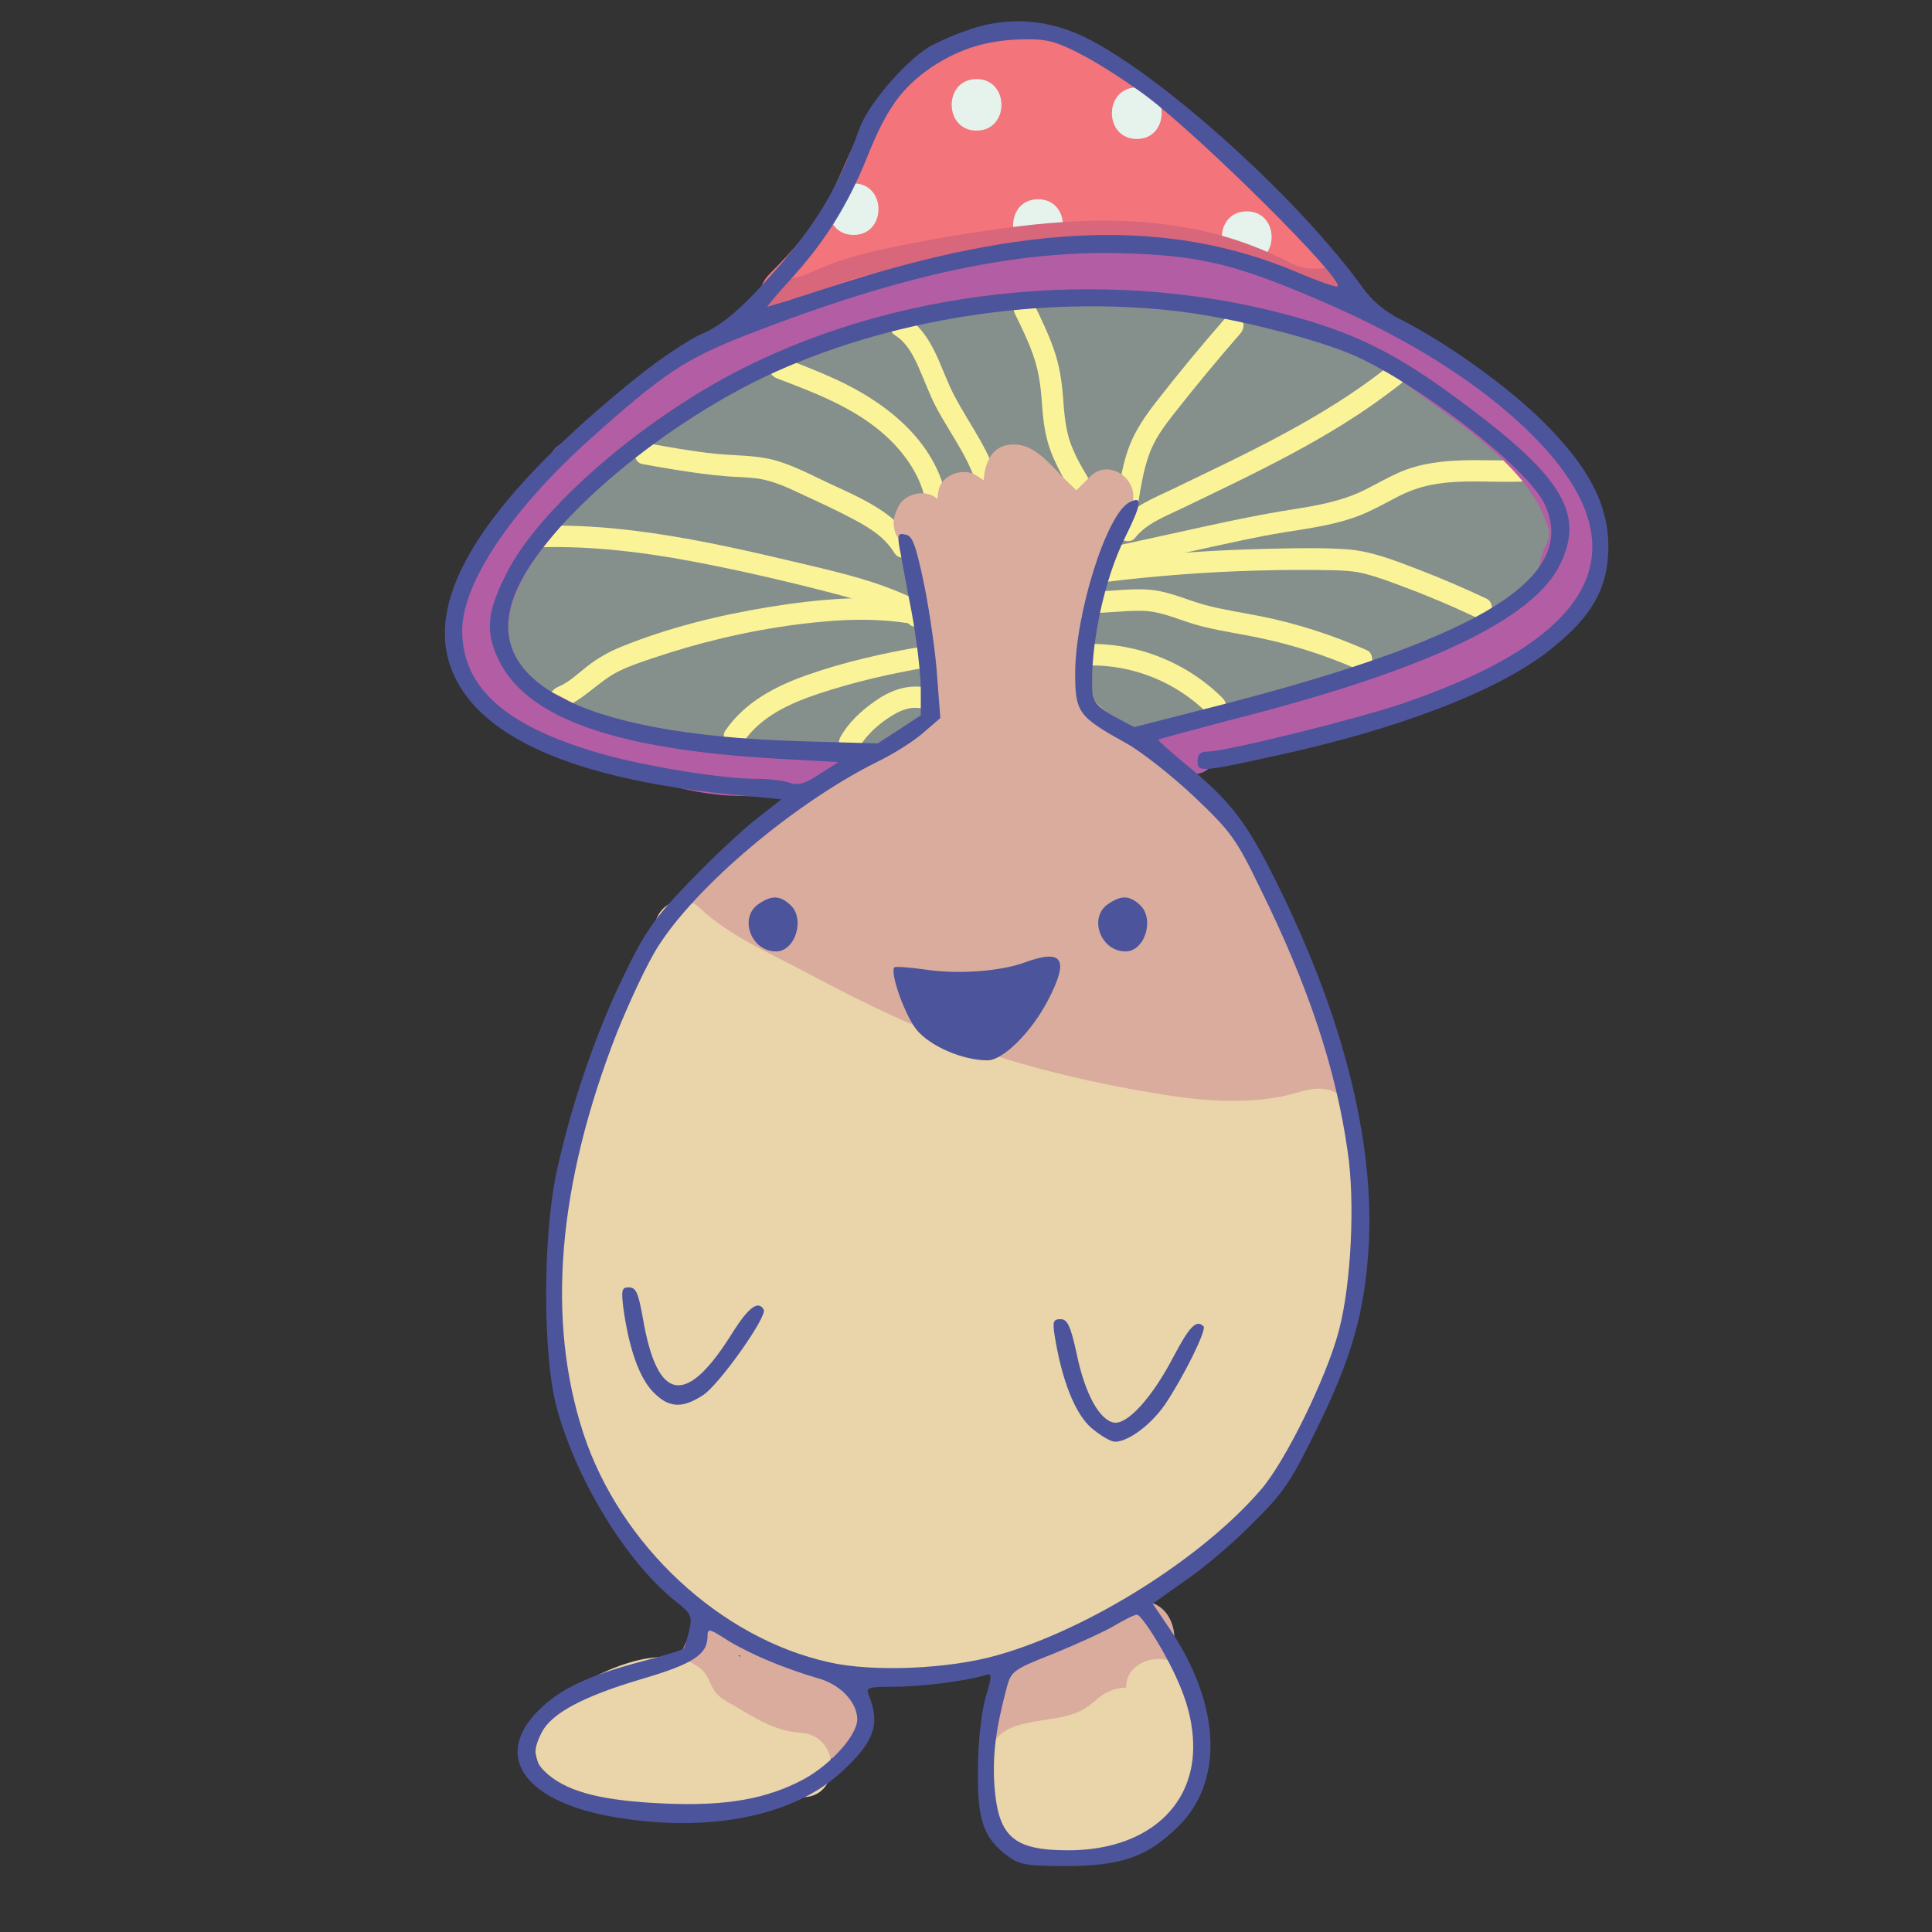
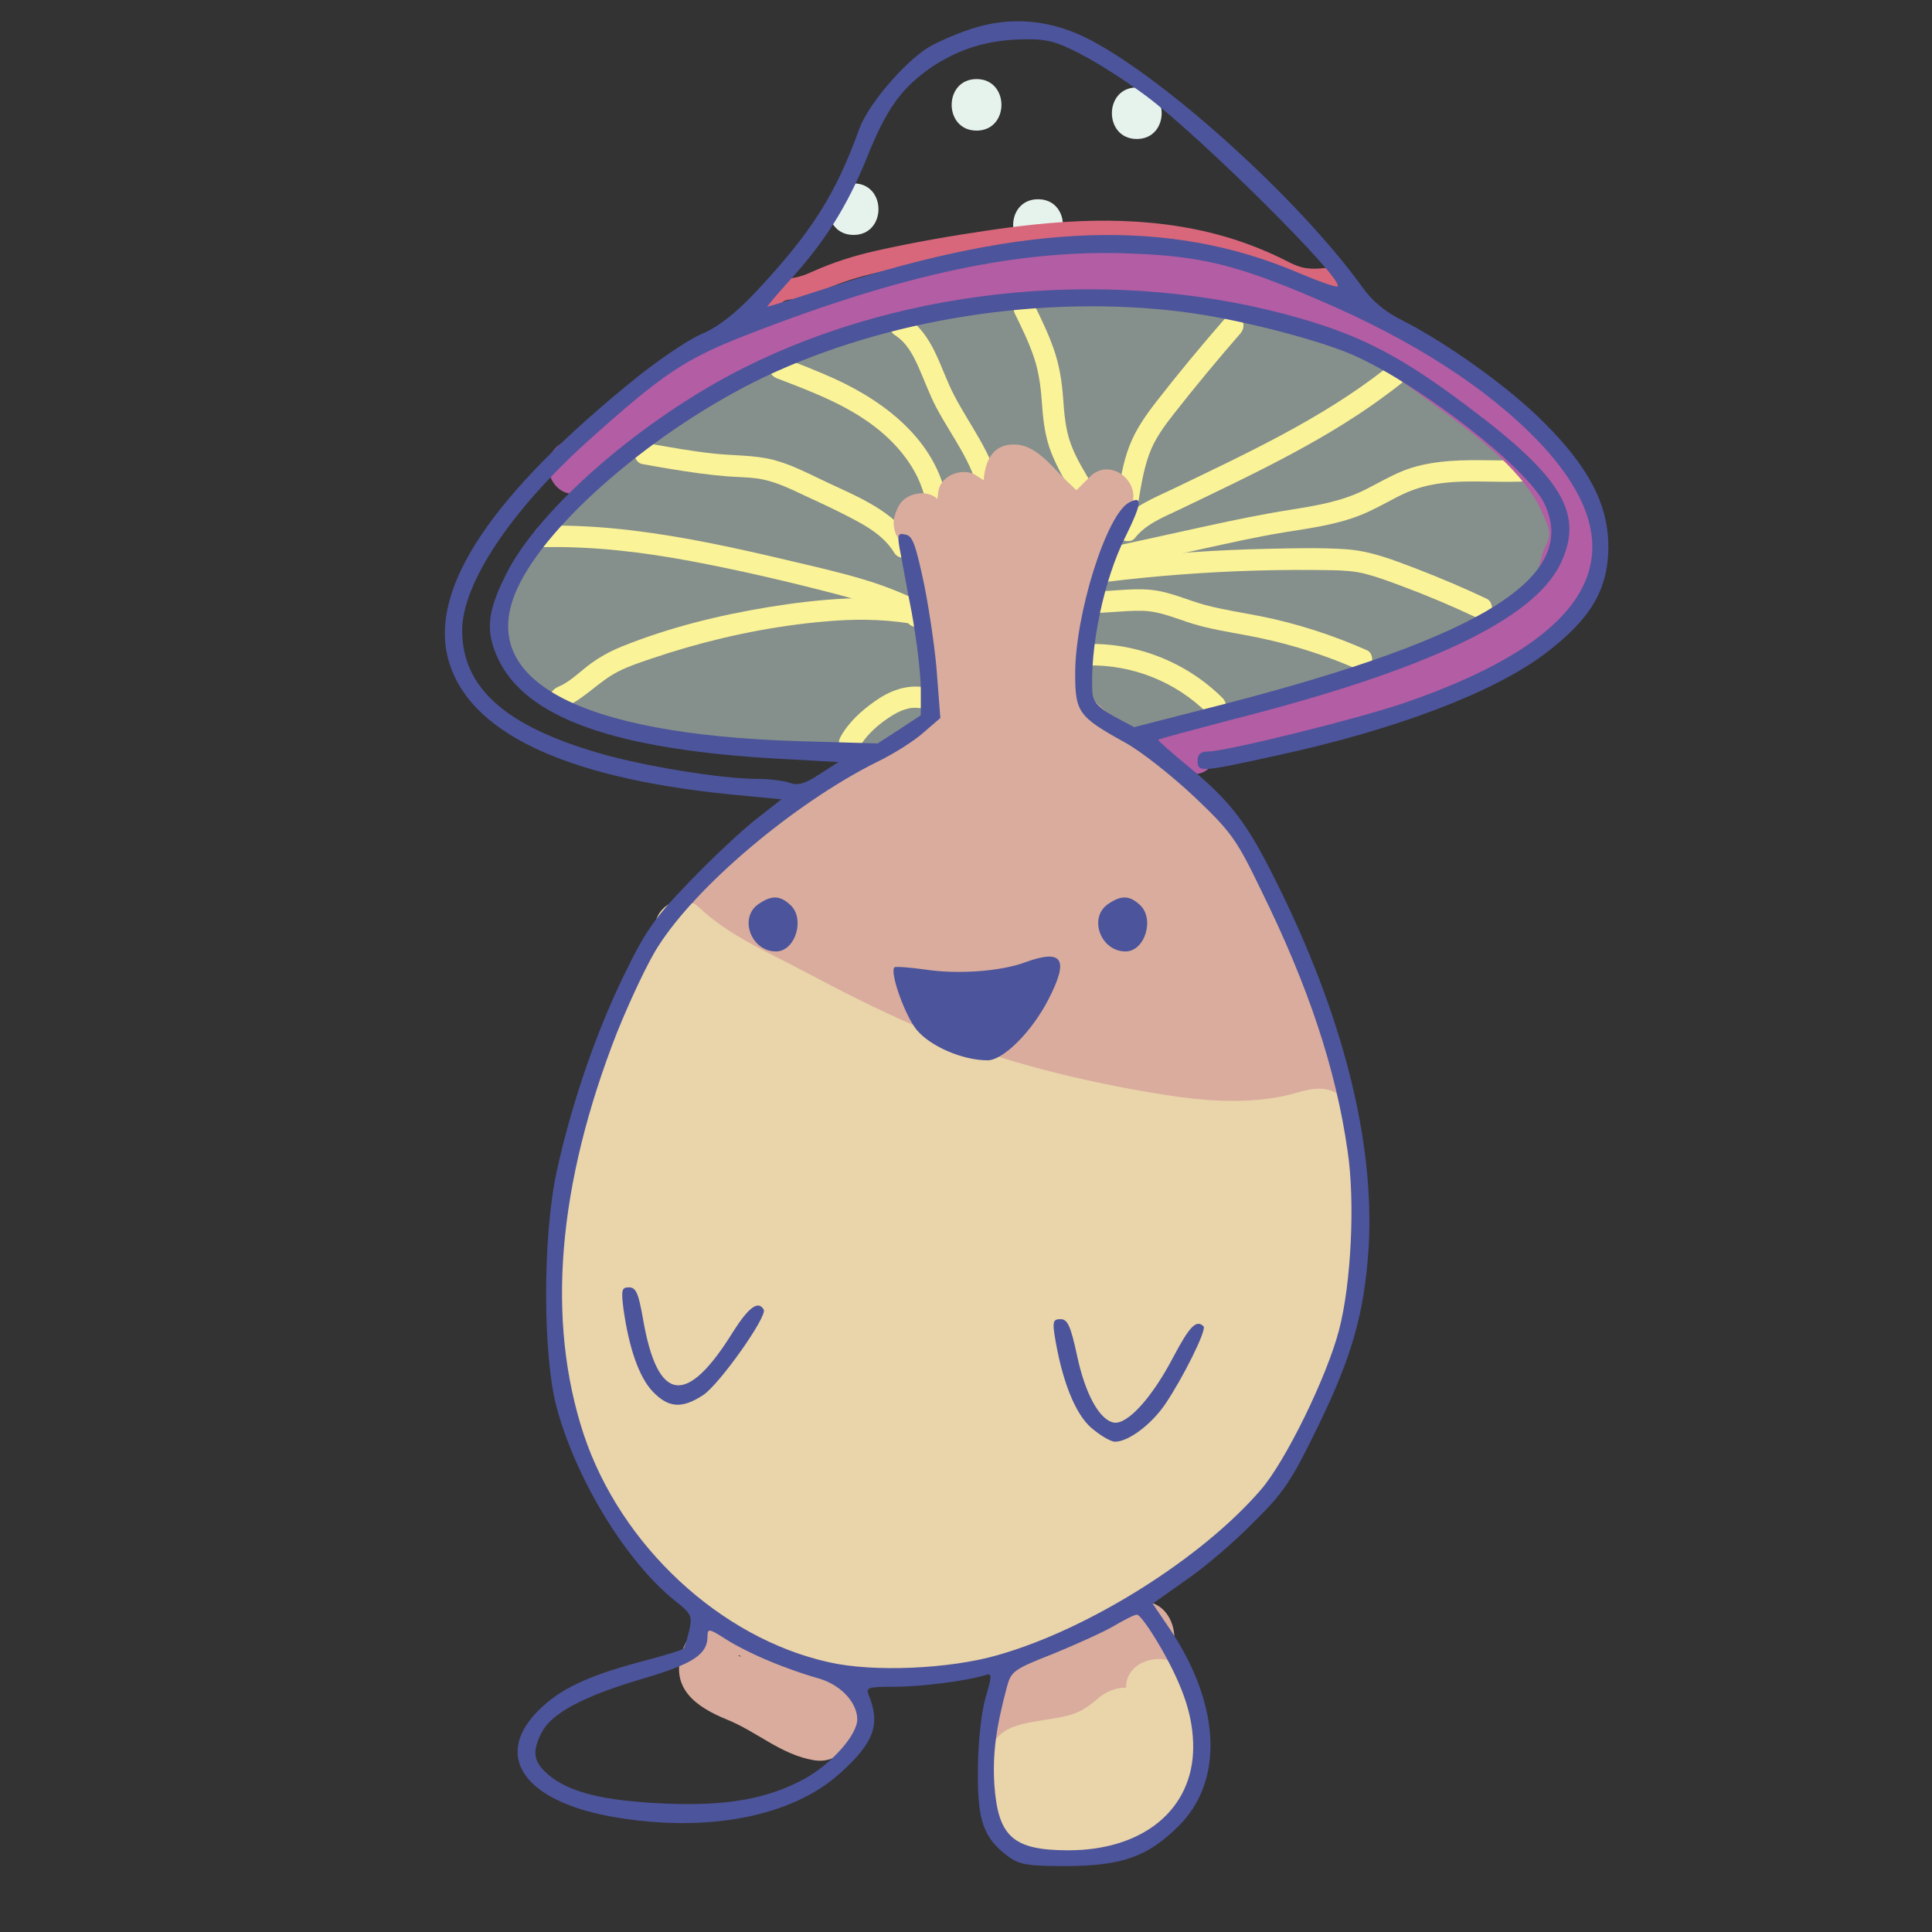
<svg xmlns="http://www.w3.org/2000/svg" id="Layer_3" data-name="Layer 3" viewBox="0 0 450 450">
  <rect x="0" y="0" width="450" height="450" fill="#333333" stroke="none" />
  <defs>
    <style>
      .cls-1 {
        fill: #f3747a;
      }

      .cls-2 {
        fill: #fbf398;
      }

      .cls-3 {
        fill: #b25da4;
      }

      .cls-4 {
        fill: #d9ac9d;
      }

      .cls-5 {
        fill: #858f8b;
      }

      .cls-6 {
        fill: #d8677b;
      }

      .cls-7 {
        fill: #4c549b;
      }

      .cls-8 {
        fill: #ead4aa;
      }

      .cls-9 {
        fill: #e6f3ec;
      }
    </style>
  </defs>
  <path class="cls-5" d="m206.67,159.98c-.8,1.93-6.3,2.09-7.81,2.23-3.79.34-7.61.42-11.41.4-8.36-.05-16.73-.8-25.01-1.97-12.43-1.76-31.54-3.64-33.81-19.1-.97-6.62-12.54-5.13-11.79,1.6.2,1.74.39,3.48.59,5.22.86,7.69,11.17,7.73,12,0,.39-3.65.93-7.52,2.43-10.91,1.76-3.98,5.08-6.81,8.26-9.64,6.92-6.14,13.88-12.31,21.37-17.77,14.17-10.32,30.09-17.32,47-21.78,33.62-8.88,71.45-10.23,103.84,3.98,7.34,3.22,14.37,7.22,20.87,11.92,5.94,4.3,13.45,9.98,17.02,16.54,2.14,3.92.75,6.26-2.78,8.43s-7.58,4.01-11.41,5.83c-8.6,4.08-17.41,7.67-26.39,10.8-8.67,3.02-17.49,5.56-26.38,7.84-4.63,1.19-9.28,2.31-13.93,3.42-1.24.3-4.5,1.68-5.65,1.22-1.66-.67.13.46.02.1-.27-.95.17-2.78.3-3.76,1.18-9.44,3.79-18.44,6.63-27.49,2.42-7.7.08-14.43-7.06-18.45-14.28-8.03-38.84-10.7-52.6-.32-16.11,12.15-11.96,33.87-6.94,50.44l4.19-7.38c-16.57,2.68-33.5,3.09-50.19,1.34-4.17-.44-8.31-1.03-12.43-1.78-1.86-.34-3.71-.7-5.56-1.09-1.47-.31-5.02-.44-6.14-1.41-1.02-.88-.05.97.04-.8.04-.72.4-1.59.61-2.27.48-1.5,1.1-2.94,1.84-4.34,1.74-3.3,4.01-6.24,6.61-8.89,5.46-5.56,12.13-9.65,18.8-13.58,7.04-4.14,14.1-8.28,21.41-11.92,15.02-7.48,31.17-10.87,47.78-12.48,19.28-1.88,38.7-2.43,58.06-1.95v-12c-15.66-.24-31.3-1.32-46.82-3.44l-1.6,11.79c19.47,1.66,39.01,3.61,57.94,8.68,9.18,2.46,18.24,5.59,26.72,9.9,7.65,3.89,16.04,9.62,16.36,19.08l2.97-5.18c-25.81,12.74-52.79,22.79-80.61,30.16l7.38,4.19c-3.83-19.6,3.61-41.49,11.48-59.27l-6.78,2.76c5.95,1.22,58.77,13.67,54.26,21.8-.74,1.33-4.59,2.12-5.87,2.62-2.77,1.09-5.54,2.18-8.3,3.27-5.23,2.06-10.46,4.12-15.68,6.17-11.07,4.36-22.14,8.72-33.21,13.07l7.6,5.79c-.23-8.39-.62-17.23,2.39-25.22,1.46-3.88,3.92-6.96,6.57-10.08,1.36-1.6,2.73-3.19,3.98-4.88.65-.84,1.25-1.7,1.82-2.59,1.28-1.1,1.14-1.54-.41-1.32-.48-3.66-.96-7.31-1.43-10.97-1.91,1.32-3.48,1.68-5.54.5l-4.62,10.97c8.78,1.99,17.57,3.98,26.35,5.97,4.39,1,8.79,1.97,13.18,2.99,1.17.27,7.3,1.35,7.42,2.44l4.4-5.79c-12.49,3.64-22.42,10.33-33.32,17.11-5.27,3.28-10.78,5.31-16.8,6.77-1.19.29-3.15.31-4.2.97-2.52.1-2.31.81.61,2.11,1.5,2.35,2.62,2.4,3.35.16,2.24-1.66,4.27-6.43,5.8-8.73,3.68-5.54,7.16-11.29,11.07-16.66,1.15-1.58.82-1.62,2.49-1.72,1.24-.07,2.92.9,4.08,1.27.8.25,9.81,3.39,9.94,3.14l-1.66-3.81c-.76.5-1.53.98-2.3,1.47-1.28.81-2.57,1.61-3.87,2.39-3.12,1.88-6.28,3.68-9.49,5.4-5.95,3.2-12.05,6.14-18.28,8.76l4.62,10.97c4.63-2.8,8.94-6.2,12.48-10.31,1.07-1.24,7.98-10.42,7.82-10.57,5.21,4.7,12.3-1.14,9.42-7.27-8.32-17.73-27.04-26.42-45.62-28.84-21.18-2.77-42.25,2.16-62.53,7.86-9.59,2.7-19.59,4.89-28.9,8.48s-15.74,10.53-23.98,16.14c-6.47,4.41-14.08,7.24-19.05,13.55s-6.2,15.5.62,21.16c8.1,6.73,21.94,6.01,31.84,6.64,12.62.8,25.26.82,37.89.17,6.31-.32,7.68-7.67,3.03-11.18-8.11-6.13-18.92-5.01-28.5-5.72-5.79-.43-11.54-1.16-17.25-2.22-2.8-.52-5.59-1.11-8.37-1.76-1.23-.29-2.46-.6-3.69-.92-.92-.24-1.84-.49-2.75-.74-1.17-.39-1.22-.35-.16.12l1.76,4.24c-.11-1.41,2.24-4.52,2.93-5.71,1.19-2.03,2.45-4.01,4.02-5.77,3.36-3.76,7.62-5.47,12.45-6.5,10.53-2.24,21.03-3.32,31.44-6.33,19.88-5.75,41.99-16.09,63.17-12.84,2.3.35,5.14,2.01,7.36,2.08l1.73-6.99-.51-.05c-.8-.45-2.59-.6-3.58-.8-5.87-1.14-11.88-1.64-17.85-1.5-10.97.27-21.87,2.45-32.41,5.39-20.62,5.75-42.23,12.77-61.13,22.96-4.28,2.31-8.71,6.07-7.17,11.58,1.44,5.15,6.81,6.22,11.29,7.3,13.3,3.2,26.63,6.26,39.99,9.2,3.77.83,7.6-1.73,7.6-5.79,0-8.57-.39-17.12-1.15-25.66-.36-4.07-3.53-6.58-7.6-5.79-9.3,1.82-36.95,5.54-31.02,21l10.03-5.84c-3.4-3.16-7.47-4.88-12.15-4.46-6.32.57-8.64,10.15-1.6,11.79,8.99,2.08,18.06,3.57,27.23,4.59,1.92.21,4.35-1.27,5.18-2.97,1.62-3.3,2.45-6.37,2.52-10.06.15-7.72-11.85-7.72-12,0-.03,1.54-.2,2.61-.88,4l5.18-2.97c-8.1-.9-16.1-2.32-24.04-4.16l-1.6,11.79c1.63-.15,2.42-.21,3.67.94,4.04,3.75,12.31.12,10.03-5.84-.86.68-.62.56.73-.34,1.05-.39,2.12-.76,3.19-1.1,1.84-.6,3.69-1.16,5.55-1.69,4.35-1.23,8.74-2.24,13.17-3.11l-7.6-5.79c.76,8.54,1.14,17.08,1.15,25.66l7.6-5.79c-7.63-1.68-15.26-3.4-22.88-5.16-3.17-.74-6.34-1.48-9.51-2.23-1.9-.45-3.8-.9-5.7-1.36-1.33-.32-5.01-1.91-6.28-1.49l1.54,4.94c1.06-.58,2.12-1.14,3.19-1.68,1.07-.55,2.15-1.08,3.23-1.6,3.32-1.61,6.7-3.09,10.12-4.47,6.69-2.71,13.52-5.1,20.34-7.46,13.72-4.74,27.66-9.56,42.09-11.53,6.9-.95,14.03-1.21,20.96-.36,5.56.68,12.34,3.92,17.25-.25,4.17-3.54,3.12-9.5-.98-12.58-5-3.75-12.78-4.55-18.85-4.77-13.93-.51-27.93,3.25-41.13,7.28s-26.8,8.86-40.78,10.99c-12.69,1.93-23.91,3.91-31.97,14.92-3.18,4.35-9.21,12.15-7.35,17.95,2.15,6.71,13.21,7.32,19.01,8.5,7.97,1.62,16.07,2.71,24.18,3.26,7.22.49,15.4-.6,21.49,4.01l3.03-11.18c-18.02.92-36.43.79-54.35-1.64-2.22-.3-7.39-.6-8.28-3.07-.82-2.27,3.23-5.64,4.73-6.77,5.07-3.85,11.05-6.3,16.1-10.23,6.52-5.08,12.02-10.47,20.01-13.23s15.92-4.61,23.86-6.87c16.9-4.8,34.09-9.41,51.8-9,17.88.41,37.39,6.4,45.51,23.71,3.14-2.42,6.28-4.85,9.42-7.27-5.85-5.28-13.83-3.62-18.68,2.17-2.4,2.86-4.12,6.19-6.61,8.99-2.79,3.14-5.97,5.68-9.55,7.84-5.56,3.37-1.86,13.69,4.62,10.97,6.91-2.91,13.72-6.02,20.34-9.54s14.25-6.88,19.38-12.02c4.5-4.5,4.32-11.74-1.66-14.82-2.98-1.53-6.51-2.25-9.69-3.25-3.36-1.06-6.91-2.62-10.48-2.71-7.28-.18-10.86,5.57-14.46,10.99-4.57,6.88-9.14,13.75-13.7,20.63-3.2,4.83-6.87,11.85-.76,16.22,4.99,3.57,14.08-.17,19.3-1.83,8.05-2.55,14.8-7.01,21.76-11.65s14.42-8.27,22.55-10.64c2.31-.67,4.69-3.18,4.4-5.79-1.16-10.67-11.07-12.85-19.99-14.87-11.92-2.7-23.84-5.4-35.77-8.11-6.47-1.47-10.72,7.49-4.62,10.97,5.61,3.2,12.28,3.22,17.65-.5,4.13-2.85,3.8-9.51-1.43-10.97-6.07-1.7-9.91,2.22-13.15,6.84-3.34,4.77-7.7,8.8-10.63,13.86-6.09,10.53-6.1,23.17-5.77,34.96.1,3.53,3.81,7.27,7.6,5.79,13.84-5.45,27.68-10.9,41.52-16.34,6.9-2.72,13.89-5.28,20.72-8.17,5.16-2.19,9.16-5.76,9.72-11.64,1.24-13.08-12.11-18.27-22.07-22.06-13.35-5.08-27.08-9-41.07-11.87-2.37-.49-5.67.27-6.78,2.76-9.31,21.02-17.21,45.37-12.69,68.52.63,3.2,4.44,4.97,7.38,4.19,28.81-7.63,56.75-18.18,83.48-31.37,1.81-.89,3.04-3.2,2.97-5.18-.77-23-26.45-32.75-45.03-38.56-21.99-6.88-45.14-9.15-67.99-11.1-6.66-.57-8.31,10.87-1.6,11.79,16.6,2.26,33.25,3.62,50.01,3.87,7.73.12,7.72-11.81,0-12-38.86-.96-80.83-.44-115.93,18.14-15.72,8.32-33.51,17.2-44.15,31.95-4.27,5.92-9.23,15.54-6.51,22.97,2.9,7.93,14.83,8.38,21.81,9.56,22.31,3.78,44.82,3.72,67.14.11,3.15-.51,5.05-4.54,4.19-7.38-2.64-8.72-5.84-18.26-3.61-27.43s8.47-13.06,17.15-13.98,18.95.37,27.14,4.2c4.87,2.28,3.06,4.56,1.61,9.02-1.64,5.08-3,10.25-4.04,15.49-1.4,7.02-4.71,17.95.96,23.91,6.25,6.56,16.85,2.02,24.23.22,19.27-4.71,38.06-10.56,56.22-18.58,7.67-3.39,17.21-6.68,23.26-12.74,6.38-6.38,5.93-15.32,1.16-22.53-9.15-13.83-25.7-24.29-40.53-30.97-34.56-15.58-74.11-15.25-110.43-6.38-20.31,4.97-39.5,13.37-56.19,26.04-8.43,6.4-16.86,13.26-24.41,20.69s-9.6,15.92-10.67,25.8h12c-.2-1.74-.39-3.48-.59-5.22l-11.79,1.6c3.16,21.56,28.11,25.62,45.67,27.96,11.02,1.47,22.15,2.34,33.28,1.71,9.15-.52,18.36-1.85,22.24-11.23,2.94-7.13-8.66-10.24-11.57-3.19h0Z" />
  <path class="cls-5" d="m192.82,119.03v.22c-.03.83.14,1.6.52,2.31.24.74.66,1.39,1.24,1.93.54.59,1.19,1,1.93,1.24.72.38,1.49.55,2.31.52l1.6-.21c1.02-.29,1.9-.8,2.65-1.54l.94-1.21c.54-.94.82-1.95.82-3.03v-.22c.03-.83-.14-1.6-.52-2.31-.24-.74-.66-1.39-1.24-1.93-.54-.59-1.19-1-1.93-1.24-.72-.38-1.49-.55-2.31-.52l-1.6.21c-1.02.29-1.9.8-2.65,1.54l-.94,1.21c-.54.94-.82,1.95-.82,3.03h0Z" />
  <path class="cls-5" d="m200.96,140.73c2.44,4.55,1.1,10.56,2.89,15.44,1.12,3.04,4.07,5.1,7.38,4.19,2.93-.8,5.32-4.32,4.19-7.38-2.22-6.02-.96-12.45-4.1-18.3-3.66-6.81-14.02-.75-10.36,6.06h0Z" />
  <path class="cls-2" d="m212.58,126.16c-4.33-7.11-12.76-10.44-19.96-13.82-4.06-1.91-8.16-4.11-12.53-5.24s-9.17-.95-13.72-1.44c-5.18-.55-10.31-1.48-15.44-2.4-1.33-.24-2.69.36-3.08,1.75-.33,1.21.41,2.84,1.75,3.08,4.45.8,8.91,1.57,13.39,2.17,2.17.29,4.34.53,6.53.7s4.49.17,6.71.47c4.06.53,7.75,2.39,11.41,4.1,3.92,1.82,7.87,3.63,11.67,5.69,3.46,1.86,6.86,4.06,8.95,7.49,1.67,2.74,6,.23,4.32-2.52h0Z" />
  <path class="cls-2" d="m220.79,118.03c-1.89-14.57-13.93-24.15-26.53-29.87-3.91-1.77-7.92-3.32-11.93-4.85-1.26-.48-2.74.53-3.08,1.75-.39,1.41.48,2.59,1.75,3.08,7.98,3.05,16.23,6.15,23.03,11.46,5.77,4.51,10.8,10.98,11.76,18.43.17,1.34,1.02,2.5,2.5,2.5,1.22,0,2.67-1.15,2.5-2.5h0Z" />
  <path class="cls-2" d="m232.86,113.83c-1.62-8.06-6.86-14.56-10.59-21.69-3.35-6.4-4.78-14.24-11.28-18.38-2.72-1.74-5.23,2.59-2.52,4.32s4.21,4.6,5.47,7.43c1.42,3.18,2.57,6.45,4.21,9.53,3.51,6.6,8.39,12.65,9.89,20.13.27,1.32,1.84,2.09,3.08,1.75,1.38-.38,2.01-1.75,1.75-3.08h0Z" />
  <path class="cls-2" d="m254.42,112.93c-1.84-3.07-3.77-6.17-5.01-9.54s-1.54-7.11-1.8-10.82-.89-7.63-2.18-11.3-3.01-7.22-4.73-10.72c-.59-1.21-2.32-1.54-3.42-.9-1.24.72-1.49,2.2-.9,3.42,1.67,3.4,3.34,6.8,4.52,10.4s1.57,7.2,1.83,10.97.75,7.53,2.17,11.09,3.27,6.71,5.2,9.92c1.66,2.75,5.98.24,4.32-2.52h0Z" />
  <path class="cls-2" d="m265.15,116.88c.61-3.72,1.22-7.47,2.5-11.03s3.41-6.44,5.65-9.31c5.04-6.43,10.26-12.73,15.63-18.89.89-1.02,1-2.53,0-3.54-.91-.91-2.65-1.02-3.54,0-5.56,6.38-10.98,12.9-16.17,19.59-2.47,3.18-4.7,6.4-6.16,10.18s-2.09,7.72-2.73,11.66c-.22,1.33.35,2.69,1.75,3.08,1.19.33,2.86-.41,3.08-1.75h0Z" />
  <path class="cls-2" d="m215.74,142.85c-1.15-2.9-3.83-3.9-6.52-5.02s-5.53-2.11-8.36-2.95c-5.75-1.71-11.61-3.02-17.45-4.4-11.87-2.81-23.79-5.43-35.9-6.9-6.88-.84-13.81-1.27-20.74-1.14-3.21.06-3.22,5.06,0,5,11.57-.22,23.07,1.17,34.43,3.31s22.5,4.75,33.6,7.64c3.02.79,6.02,1.65,8.96,2.68,1.41.49,2.81,1.02,4.19,1.61.67.29,1.34.58,1.99.91.17.09.91.37.99.59.5,1.25,1.67,2.13,3.08,1.75,1.19-.33,2.25-1.81,1.75-3.08h0Z" />
  <path class="cls-2" d="m215.73,140.83c-6.14-1.21-12.34-1.71-18.59-1.42s-12.19,1.02-18.22,2.01c-11.55,1.89-23.25,4.78-34.12,9.18-2.96,1.2-5.59,2.68-8.1,4.65-2.12,1.67-4.18,3.67-6.7,4.73-1.24.52-2.14,1.66-1.75,3.08.32,1.17,1.82,2.27,3.08,1.75,4.75-1.98,8.05-6.02,12.57-8.35,2.49-1.28,5.18-2.16,7.83-3.06s5.42-1.77,8.15-2.56c11.2-3.22,22.72-5.4,34.35-6.25,6.78-.49,13.48-.25,20.16,1.06,1.32.26,2.7-.38,3.08-1.75.34-1.23-.41-2.81-1.75-3.08h0Z" />
-   <path class="cls-2" d="m214.83,150.59c-9.04,1.52-18.11,3.58-26.78,6.61-7.42,2.6-14.57,6.34-19.11,12.98-.76,1.11-.21,2.77.9,3.42,1.24.72,2.66.22,3.42-.9,3.98-5.81,10.76-8.9,17.23-11.06,8.35-2.79,17-4.77,25.67-6.23,1.33-.22,2.08-1.87,1.75-3.08-.39-1.41-1.74-1.97-3.08-1.75h0Z" />
  <path class="cls-2" d="m215.31,160.08c-4.22-.69-8.15.84-11.57,3.27-3.17,2.25-6.16,4.95-8.03,8.41-.64,1.19-.29,2.72.9,3.42s2.77.29,3.42-.9c1.39-2.56,3.71-4.78,6-6.44,1.17-.85,2.72-1.82,3.85-2.27.75-.3,1.54-.53,2.33-.66-.25.04.11-.01.17-.02.23-.02.47-.03.7-.03.19,0,.38,0,.57.02.05,0,.59.07.33.03,1.33.22,2.69-.35,3.08-1.75.33-1.19-.41-2.86-1.75-3.08h0Z" />
  <path class="cls-2" d="m264.34,125.33c2.63-3.39,6.94-4.98,10.69-6.79,4.31-2.08,8.62-4.14,12.92-6.25,8.57-4.2,17.06-8.59,25.15-13.65,4.6-2.88,9.03-5.99,13.29-9.34,1.06-.84.87-2.66,0-3.54-1.05-1.05-2.47-.84-3.54,0-14.99,11.79-32.47,19.83-49.54,28.07-4.37,2.11-9.44,4.01-12.51,7.96-.83,1.07-1.04,2.5,0,3.54.86.86,2.7,1.07,3.54,0h0Z" />
  <path class="cls-2" d="m260.03,132.25c6.53-1.43,13.06-2.87,19.6-4.3s12.95-2.9,19.5-3.96c5.95-.96,12.01-1.74,17.66-3.97,2.9-1.15,5.59-2.67,8.35-4.11s5.37-2.42,8.32-2.99c6.8-1.33,13.86-.49,20.74-.74,3.21-.11,3.22-5.11,0-5-6.24.22-12.52-.34-18.73.41-3.07.37-6.08,1-8.95,2.19-3.02,1.25-5.81,2.92-8.74,4.37-5.39,2.67-11.38,3.66-17.27,4.59-6.56,1.04-13.04,2.38-19.53,3.8l-22.26,4.88c-3.14.69-1.81,5.51,1.33,4.82h0Z" />
  <path class="cls-2" d="m257.61,135.54c11.62-1.42,23.3-2.31,34.99-2.64,5.84-.17,11.69-.2,17.54-.09,2.7.05,5.33.19,7.95.87,2.78.72,5.48,1.74,8.17,2.74,5.94,2.2,11.77,4.66,17.5,7.36,1.22.58,2.7.34,3.42-.9.64-1.09.33-2.84-.9-3.42-5.32-2.51-10.73-4.83-16.23-6.94s-10.83-4.22-16.65-4.6-11.92-.23-17.84-.1-11.86.38-17.78.79c-6.74.46-13.47,1.1-20.18,1.92-1.34.16-2.5,1.03-2.5,2.5,0,1.22,1.15,2.66,2.5,2.5h0Z" />
  <path class="cls-2" d="m253.28,142.77c4.25.12,8.47-.59,12.73-.5s7.86,1.82,11.85,3.03,8.13,1.87,12.23,2.63,8.25,1.72,12.29,2.92c4.59,1.36,9.1,2.99,13.49,4.92,1.23.54,2.68.36,3.42-.9.62-1.06.35-2.87-.9-3.42-8.01-3.53-16.34-6.25-24.93-7.95-4.24-.84-8.54-1.46-12.72-2.58s-8.2-3.09-12.64-3.53c-4.94-.49-9.88.52-14.82.38-3.22-.09-3.22,4.91,0,5h0Z" />
  <path class="cls-2" d="m253.28,155c10.4-.26,20.6,3.79,27.96,11.15,2.28,2.28,5.81-1.26,3.54-3.54-8.26-8.26-19.82-12.9-31.49-12.61-3.21.08-3.22,5.08,0,5h0Z" />
  <path class="cls-4" d="m258.48,380.49c-.17-1.54,1.96-.41.21-.86-.59-.15-2,.31-2.61.39-2.62.36-4.95.83-7.42,1.82-4.11,1.64-7.79,4.2-12.1,5.28-6.84,1.72-7.46,13.15,0,14.46,5.71,1,9.53-1.45,14.37-4.11s9.65-5.29,14.48-7.94l-7.57-12.95c-4.05,2.71-7.96,5.65-11.64,8.84-1.71,1.48-3.35,3.03-4.95,4.62-.74.73-2.51,3.25-3.62,3.32-9.58.65-9.65,15.66,0,15,6.13-.42,10.01-3.52,14.23-7.71s8.66-7.84,13.55-11.12c7.97-5.34.97-17.64-7.57-12.95-3.49,1.91-6.97,3.82-10.46,5.73-2.91,1.59-6.37,4.21-9.58,5.02h3.99l-1.25-.22v14.46c6.96-1.75,12.43-6.01,19.62-7.07s14.18-6.07,13.32-14.02c-.44-4.03-3.13-7.5-7.5-7.5-3.72,0-7.94,3.45-7.5,7.5h0Z" />
  <path class="cls-4" d="m197.64,392.51c-6.45-4.51-14.09-6.71-20.68-10.96-3.11-2.01-5.33-4.55-9.33-4.45-4.23.11-7.35,3.54-8.67,7.31-3.11,8.88,3.32,13.25,10.41,16.13s12.52,8.15,20.2,9.45c9.44,1.59,13.5-12.86,3.99-14.46-4.46-.75-7.86-3.09-11.68-5.36-1.74-1.03-3.49-1.98-5.33-2.8-1.15-.51-2.51-1.29-3.75-1.48-1.69-.26-.18-.84.04.61v3.99c-.22-.37-.19-.57.09-.58l-5.3,2.2.94.08-3.79-1.02c8.02,5.61,17.3,8.73,25.28,14.3s15.44-7.46,7.57-12.95h0Z" />
  <path class="cls-8" d="m262.78,395.49c1.19,3.23,3.47,7.56,3.49,11.05s-2.77,6.03-5.48,7.75c-3.53,2.24-7.52,2.57-11.59,2.57-.93,0-1.87-.01-2.8-.04-1.56-.33-1.92-.25-1.06.25-1.04-1.28-.76-4.19-.4-5.66l-3.45,4.48c1.14-.83,4.19-.66,5.61-.85,2.64-.37,5.28-.75,7.81-1.6,2.11-.71,4.25-1.58,6.13-2.77,1.45-.92,3.52-3.11,4.35-3.63l-3.79,1.02,1.14.09-5.3-2.2c.09-2.01-.21-2.37-.88-1.08-.57.47-1.23.75-1.98.83-1.91.5-4.1.2-6.04.07-9.64-.63-9.6,14.37,0,15,7.72.5,16.15-.97,20.75-7.88,3.75-5.64,4.07-15.06-2.76-18.71-3.73-2-7.89-1.14-10.95,1.54-2.9,2.54-4.86,3.55-8.79,4.3-8.37,1.6-16.36,1.05-17,11.83-.46,7.68,2.25,16.38,10.26,19.07,6.94,2.33,16.78,1.25,23.45-1.35s12.67-7.55,15.88-14.12c3.85-7.87.69-16.29-2.13-23.94-3.31-8.98-17.81-5.1-14.46,3.99h0Z" />
-   <path class="cls-8" d="m186.45,403.58c-5.41-.29-10.13-3.11-14.67-5.84-1.64-.99-3.79-1.93-5.02-3.45-1.51-1.86-1.63-4.15-3.73-5.77-8.73-6.74-24.83,1.27-32.32,6.72-9.85,7.17-7.47,20.74,4.6,23.79,12.08,3.05,26.15,2.37,38.47,1.53,8.67-.6,9.9-11.7,1.99-14.73-10.18-3.9-20.55-7.15-31.14-9.75-9.37-2.3-13.37,12.16-3.99,14.46,10.58,2.6,20.96,5.85,31.14,9.75.66-4.91,1.33-9.82,1.99-14.73-6.57.45-13.15.6-19.74.33-3.06-.12-14.51.51-15.78-2.31l1.02,3.79c-.71.68-.67.7.1.06l1.49-.94c1.71-1.07,3.52-2.03,5.37-2.84,3.12-1.37,6.88-2.97,10.26-2l-5.24-5.24c1.8,7.16,7.67,11.14,13.68,14.72,6.73,4.01,13.6,7.03,21.52,7.46,9.65.52,9.62-14.48,0-15h0Z" />
-   <path class="cls-1" d="m189.82,74.45c4.63-4.68,9.23-9.45,12.92-14.94s5.73-11.15,8.4-16.84c5.11-10.89,13.79-20.05,26.73-19.59,13.02.47,23.2,12.59,32.41,20.48,9.56,8.19,21.08,16.06,28.32,26.5l10.26-10.26c-18.52-8.28-38.25-13.12-58.57-13.68-9.89-.27-18.97,1.39-28.5,3.81s-19.21,4.35-27.98,9.19l10.26,10.26c3.07-7.06,8.78-11.81,13.97-17.28,2.41-2.54,4.71-5.23,6.67-8.13s3.1-7.58,6.1-9.69c6.25-4.4,15.15,3.5,20.04,6.85,3.77,2.58,7.28,5.67,11.21,8,1.91,1.13,3.97,2.08,6.09,2.75,1.01.32,3.39.4,4.17,1.08l7.3-12.54c-11.03-1.63-21.86-2.81-33.03-2.01-10.41.74-22.42,1.26-32.25,4.92l5.78,13.71c4.14-2.74,8.38-5.37,12.44-8.23,1.74-1.23,3.53-2.49,5.02-4.04.74-.87,1.45-1.76,2.13-2.67.67-1.14.79-1.19.35-.15l-3.79,1.02c1.66.02,1.48-.37-.55-1.16,3.13,9.07,17.62,5.17,14.46-3.99-2.56-7.43-11.12-12.96-18.7-8.4-2.68,1.61-4.04,4.55-6.51,6.44-3.92,3-8.32,5.51-12.44,8.23-6.67,4.41-2.63,16.84,5.78,13.71s19.06-3.72,28.26-4.38c9.81-.7,19.34.04,29.04,1.48,6.57.97,13.62-7.05,7.3-12.54-3.91-3.4-8.27-3.48-12.6-5.79-4.77-2.54-8.94-6.42-13.43-9.42-8.78-5.87-18.42-11.66-29.27-7.85-10.25,3.6-12.1,13.29-18.71,20.61s-13.93,13.03-17.79,21.91c-2.87,6.58,3.18,14.17,10.26,10.26,7.56-4.17,16.12-5.57,24.4-7.67s15.92-3.5,24.52-3.27c17.53.47,34.99,4.47,51,11.63,6.09,2.72,15.01-3.41,10.26-10.26-8.66-12.48-21.5-21.69-32.93-31.48s-22.85-21.63-39.07-22.84c-14.44-1.08-28.14,6.41-36.37,18.06-4.3,6.07-6.63,13.15-9.96,19.74-3.51,6.96-8.58,12.38-14.01,17.87-6.8,6.87,3.81,17.48,10.61,10.61h0Z" />
  <path class="cls-3" d="m202.18,65.98c-13.16,2.56-27.34,7.37-38.48,14.93-4.95,3.35-10.3,5.38-14.99,9.17-5.91,4.78-12.12,9.15-18.36,13.48s-.31,14.78,6.06,10.36c5.54-3.85,11.07-7.72,16.4-11.86,2.74-2.13,5.29-4.6,8.41-6.15,2.51-1.24,4.91-2.18,7.26-3.77,10.93-7.37,23.95-12.08,36.89-14.59,7.57-1.47,4.37-13.04-3.19-11.57h0Z" />
-   <path class="cls-3" d="m189.69,173.38c-10.06,0-20.16.65-29.98-1.79-8.98-2.23-19.01-3.59-27.06-8.24-3.59-2.08-7.96-3.43-10.72-6.67s-3.9-7.91-3.44-12.2c1.01-9.56,9.05-18.42,15.07-25.38,5.03-5.81-3.42-14.34-8.49-8.49-7.55,8.72-16.18,18.85-18.17,30.56s2.56,22.89,12.6,28.82c4.38,2.59,9.26,5.5,14.05,7.21,5.69,2.03,11.81,3.14,17.67,4.62s12.08,3.14,18.37,3.47c6.67.34,13.42.09,20.1.09,7.72,0,7.73-12,0-12h0Z" />
  <path class="cls-3" d="m208.35,75.63c7.86-.11,15.41-3.16,23.08-4.64,8.84-1.72,17.83-2.44,26.83-2.33,17.99.2,35.58,4.06,52.24,10.81,7.16,2.9,10.27-8.71,3.19-11.57-17.03-6.9-35.18-10.76-53.57-11.2-8.93-.22-17.82.45-26.65,1.82-8.28,1.28-16.79,5.01-25.12,5.13-7.72.11-7.74,12.11,0,12h0Z" />
  <path class="cls-3" d="m314.47,82.38c7.46,2.49,13.88,7.8,20.19,12.35,6.66,4.8,13.38,9.82,18.83,16.01,2.3,2.61,4.35,5.5,5.76,8.7.62,1.42,1.71,3.65,1.61,5.22-.09,1.34-1.06,2.68-1.47,3.96-1.06,3.28-.98,6.36-3.73,8.74-2.96,2.56-6.74,4.56-10,6.73-6.55,4.36-12.77,8.7-20.49,10.67-3.39.86-6.62,1.82-9.85,3.17-3.62,1.52-6.84,1.89-10.68,2.3-8.09.86-15.36,4.77-23.35,5.85-3.36.45-6.8.34-8.86,3.61s-.97,6.16,1.14,8.83l5.84-10.03-1.41-.6c-6.67-3.92-12.72,6.45-6.06,10.36,1.45.85,2.66,1.36,4.28,1.81,6.27,1.74,9.32-5.62,5.84-10.03l-.52-.66,1.54,5.84.32-.9-2.76,3.59c-1.75.41-1.57.47.54.2,1.1-.15,2.2-.3,3.3-.44,2.27-.39,4.49-.98,6.7-1.64,3.87-1.16,7.68-2.66,11.65-3.44,4.3-.85,8.75-.53,12.96-1.92,3.49-1.15,6.64-2.79,10.22-3.73,8.44-2.22,15.34-5.57,22.6-10.38,6.22-4.13,15.28-8.31,19.21-15.01,1.78-3.03,2.06-6.45,3.15-9.71,1.45-4.32,2.27-7.2,1.14-11.81-1.89-7.74-6.84-14.53-12.34-20.12-6.17-6.27-13.41-11.5-20.54-16.59-6.82-4.88-13.51-9.8-21.55-12.49-7.34-2.45-10.49,9.14-3.19,11.57h0Z" />
  <path class="cls-9" d="m264.78,32.37c7.72,0,7.73-12,0-12s-7.73,12,0,12h0Z" />
  <path class="cls-9" d="m198.82,54.72c7.72,0,7.73-12,0-12s-7.73,12,0,12h0Z" />
  <path class="cls-9" d="m241.78,58.41c7.72,0,7.73-12,0-12s-7.73,12,0,12h0Z" />
  <path class="cls-9" d="m227.46,30.42c7.72,0,7.73-12,0-12s-7.73,12,0,12h0Z" />
-   <path class="cls-9" d="m290.39,61.23c7.72,0,7.73-12,0-12s-7.73,12,0,12h0Z" />
  <path class="cls-4" d="m215.57,167.52c-2.92,3.06-6.92,4.89-10.51,7.05-4.18,2.52-8.33,5.11-12.42,7.78-8.19,5.33-16.2,10.93-24.01,16.81-3.17,2.39-7.3,4.81-7.41,9.3-.09,3.77,2.39,6.42,5.34,8.36,8.71,5.73,18.22,10.55,27.27,15.73,17.02,9.74,34.36,16.22,53.63,19.86,19.67,3.71,40.09,7.04,60.09,4.42,3.52-.46,7.26-3.51,5.79-7.6-1.09-3.02-2.77-4.53-4.61-7.01-1.5-2.01-2.05-4.32-2.77-6.68-1.61-5.32-3.61-9.99-8.53-13l-4.62,10.97c1.31.41,2.61.81,3.92,1.22,5.53,1.72,8.67-4.37,6.78-8.81-4.29-10.05-8.33-20.26-12.94-30.17-4.78-10.29-13.13-15.72-22.02-22.21-4.37-3.19-9.59-6.12-13.32-10.06-3.48-3.67-3.76-8.86-3.53-13.69.54-11.29,6.01-21.77,11.5-31.38,3.32-5.81-4.66-12.33-9.42-7.27-.5.53-5.45,5.26-5.27,5.6l5.07.15c-.72-.68-1.44-1.37-2.16-2.05-.96-.91-1.92-1.82-2.88-2.73-3.22-3.04-6.89-8.16-11.62-8.55-11.02-.91-7.81,15.97-6.03,22.03l8.81-6.78c-4.1-2.69-8.2-5.38-12.3-8.07-3-1.97-8.19-.16-8.81,3.59-.96,5.75-.27,10.96,2.75,16.02l5.18-9.03c-3.4-.28-5.73-2.07-7.79-4.66-2.35-2.96-7.8-1.96-9.42,1.21-1.06,2.07-1.53,3.76-.84,6,.74,2.37,2.74,2.95,3.86,4.72s1.05,5.54,1.47,7.66c.57,2.89,1.11,5.79,1.62,8.69,1.04,5.92,1.98,11.87,2.77,17.83.58,4.37,0,10.65,3.51,13.96,3.11,2.95,7.9,2.2,10.69-.74,3.24-3.41,3.72-8.95,4.16-13.41,1.06-10.85-1.47-21.68-.39-32.54l-11.18,3.03c5.74,11.2,8.73,23.36,8.97,35.94.12,6.53,10.4,8.45,11.79,1.6,1.76-8.7,3.47-17.42,4.44-26.25.83-7.56,1.55-15.37-2.29-22.25-1.78-3.18-6.91-4.14-9.42-1.21-8.53,9.93-7.26,22.47-3.11,34.08,3.94,11.02,8.2,22.38,15.57,31.61,3.63,4.54,8.24,7.63,12.45,11.55,4.69,4.37,8.19,9.92,11.45,15.39,6.58,11.09,11.25,23.03,14.25,35.55l11.57-3.19c-6.75-18.14-13.92-36.11-21.46-53.94-2.42-5.72-11.19-2.48-11.18,3.03.02,13.44,5.05,23.78,11.64,35.08.78,1.34,1.61,2.73,2.21,4.16.44,1.04.48,2.82,1.08,3.65.13,1.77.95,1.21,2.47-1.68l-1.58-.25c-1.42-.65-4.32-.71-5.87-.96-7.15-1.17-14.3-2.33-21.45-3.5-13.71-2.25-27.42-4.69-40.56-9.36-6.05-2.15-11.93-4.74-17.62-7.73-4.15-2.17-13.26-5.57-14.81-10.49l-4.19,7.38c3-1.02,9.61,2.78,12.51,3.85,4.49,1.67,8.96,3.41,13.42,5.16,8.91,3.51,17.8,7.12,26.79,10.43,8.94,3.29,17.99,6.3,27.23,8.62,4.61,1.16,9.28,2.15,13.97,2.9,3.85.61,7.76,1.15,10.87-1.79,6.6-6.25.79-14.68-5.66-17.66-8.78-4.06-18.31-6.61-27.64-9.06-19.39-5.08-37.96-10.74-56.38-18.76l2.15,8.21c.32-.44,8.65,2.01,9.45,2.21,3.88.96,7.76,1.93,11.64,2.89,8.09,2.01,16.17,4.01,24.26,6.02,7.2,1.79,14.51,3.48,21.04,7.13,5.2,2.91,12.95,5.95,16.44-1.29,6.4-13.29-15.36-19.81-23.98-21.98-8.08-2.04-16.16-4.07-24.24-6.1-3.73-.94-7.46-1.88-11.19-2.81-3.01-.76-9.19-1.14-11.56-3.08v8.49c2.03-2.54,6.86-.7,9.56-.17,5.07.99,10.12,2.03,15.16,3.12,10.09,2.18,20.13,4.57,30.13,7.15,3.59.92,7.81-1.8,7.6-5.79-1.28-23.39-37.55-13.56-50.8-23.07v10.36c6.6-4.76,14.92-6.1,22.4-2.47,6.92,3.36,13.01-6.99,6.06-10.36-11.15-5.41-24.32-4.88-34.51,2.47-3.83,2.76-3.84,7.6,0,10.36,6.55,4.7,15.58,5.05,23.26,6.37,4.5.77,9.01,1.5,13.51,2.32,2.23.41,7.91.89,8.09,4.02l7.6-5.79c-12.5-3.21-25.06-6.14-37.7-8.74-8.59-1.76-22.13-6.65-28.83,1.74-1.87,2.34-2.72,6.25,0,8.49,5.19,4.27,12.36,5.04,18.72,6.64,7.46,1.88,14.92,3.75,22.37,5.63,6.51,1.64,13.2,2.97,19.56,5.12,1.4.48,2.73,1.02,4.02,1.74.91.51,2.45,2.3,3.3,2.49,1.33,1.73,2.61.54,3.82-3.58-.66-.38-1.32-.77-1.97-1.17-1.52-.88-3.05-1.7-4.65-2.43-13.22-6.02-28.29-8.42-42.32-11.9-7.27-1.8-14.61-4.15-22-5.32-5.93-.94-10.96.27-14.58,5.25-1.75,2.41-.62,7,2.15,8.21,15.86,6.91,31.78,12.88,48.54,17.22,8.31,2.15,16.66,4.17,24.85,6.78,2.04.65,4.07,1.34,6.08,2.07,1.77.65,4.14,2.18,5.97,2.38,1.92,1.67,3.26.69,4.01-2.94-.76-.09-1.52-.2-2.27-.34-2.06-.33-4.1-.73-6.14-1.15-16.36-3.41-32.08-9.25-47.59-15.35-7.81-3.07-15.59-6.22-23.43-9.19-6.4-2.43-15.32-7.48-22.26-5.12-2.98,1.02-5.21,4.13-4.19,7.38,2.29,7.25,8.53,10.98,14.78,14.61,6.71,3.9,13.74,7.21,20.95,10.08,15.89,6.33,32.68,9.15,49.49,11.9,8.47,1.38,16.93,2.93,25.42,4.15,7.51,1.08,13.19-2.66,12.3-10.78-.75-6.92-4.73-12.68-8.22-18.49-4.39-7.3-6.65-15.05-6.66-23.59l-11.18,3.03c7.13,16.87,13.86,33.91,20.25,51.08,2.66,7.14,13.4,4.44,11.57-3.19-2.69-11.22-6.72-22.11-12.07-32.34-5.08-9.72-11.19-19.57-19.82-26.52s-13.99-15.27-18.16-25.62c-3.58-8.89-11.16-23.29-3.65-32.03l-9.42-1.21c2.81,5.03,1.12,12.68.43,18.1-.9,7.11-2.37,14.14-3.79,21.16l11.79,1.6c-.28-14.73-3.89-28.89-10.6-42-2.96-5.78-10.65-2.37-11.18,3.03-.64,6.5-.09,12.93.33,19.42.19,2.92.36,5.86.31,8.79-.02,1.29.05,8.73-.94,9.26l4.62-.6-.93-.2,3.59,2.76c-.97-1.38-.71-5.03-.93-6.69-.32-2.48-.66-4.96-1.02-7.44-.7-4.86-1.49-9.72-2.35-14.55s-1.53-9.78-2.83-14.47c-1.17-4.19-3.02-6.26-6.49-8.72l2.76,3.59-.42-1.01-.6,4.62.44-.87-9.42,1.21c4.08,5.13,9.84,7.65,16.27,8.17,4.61.37,7.38-5.35,5.18-9.03-1.27-2.13-1.96-4.28-1.54-6.77l-8.81,3.59c4.1,2.69,8.2,5.38,12.3,8.07,4.41,2.9,10.24-1.9,8.81-6.78-.56-1.92-1.06-3.78-1.25-5.78-.11-1.19.88-5.16-1.02-2.87l-4.24,1.76c-2.31-.1,1.65,2.75,1.94,3.03,1.2,1.14,2.4,2.28,3.61,3.41,2.11,1.99,4.21,4.56,7,5.58,6.03,2.21,10.23-4.15,13.77-7.91-3.14-2.42-6.28-4.85-9.42-7.27-10.2,17.86-22.76,46.95-2.52,62.6,5.03,3.89,10.26,7.54,15.4,11.29,4.77,3.48,9.61,6.52,12.59,11.77,6.03,10.61,10.06,22.74,14.85,33.95l6.78-8.81c-1.31-.41-2.61-.81-3.92-1.22-6.61-2.06-10.33,7.47-4.62,10.97,2.8,1.71,3.08,6.47,4.08,9.33.63,1.78,1.32,3.61,2.31,5.22s3.42,3.34,4,4.97l5.79-7.6c-23.43,3.06-48.62-1.28-71.33-7.17-11.39-2.95-21.93-7.4-32.2-13.13-5.37-3-10.68-6.11-16.01-9.19-2.85-1.65-5.71-3.29-8.56-4.94-1.14-.66-2.28-1.32-3.42-1.98-.86-.49-1.71-.99-2.57-1.48-.96-.66-1.12-.69-.47-.09l-.6,4.62c1.04-1.95,4.21-3.41,5.96-4.7,2.21-1.63,4.44-3.24,6.69-4.82,4.49-3.17,9.04-6.26,13.65-9.25,4.35-2.83,8.76-5.58,13.21-8.25s8.7-4.83,12.15-8.45c5.32-5.59-3.15-14.09-8.49-8.49h0Z" />
  <path class="cls-8" d="m154.38,219.84c5.2,4.96,11.38,8.41,17.66,11.81,6.99,3.78,13.99,7.55,21.1,11.09,14.03,6.99,28.5,12.92,43.64,17.02,15.45,4.18,31.76,8.02,47.82,8.52,3.7.11,7.4-.02,11.08-.44,2.06-.24,4.11-.52,6.15-.93.91-.18,1.81-.39,2.7-.62,2.01-.51,3.78-.1.84-1.83-3.19-1.88-1.42-1-1.45.74-.01.84.39,1.91.55,2.74.36,1.83.69,3.67.98,5.52.68,4.38,1.06,8.8,1.09,13.24.1,15.75-6.26,29.81-13.96,43.22-2.49,4.34-6.71,15.74-12.88,14.83-7.4-1.09-14.69-5.65-21.43-8.7-28.36-12.83-59.72-17.91-87.48-32.15-7.35-3.77-14.51-8.14-20.82-13.5-2.75-2.34-6.39-5.16-7.28-8.83s1.63-8.07,2.61-11.56c2.33-8.3,3.49-16.54,7.89-24.1,3.98-6.84,8.59-13.39,9.68-21.41.72-5.3-5.53-10.82-10.03-5.84-5.02,5.56-13.8,18.31-4.93,24.43s18.44-4.59,21.3-11.74l-7.38,4.19c11.85,3.1,21.41,10.47,32.52,15.29,11.07,4.8,22.77,8.16,34.29,11.67,24,7.31,48.89,13.33,74.16,11.28l-5.79-4.4c2.69,13.53,5.27,27.57,0,40.83-2.27,5.7-5.68,10.98-9.34,15.86-3.72,4.97-7.66,9.5-9.13,15.7l5.79-4.4c-4.51-.33-8.66-3.53-12.81-5.11-5.47-2.09-11.3-3.16-16.97-4.57-11.52-2.87-22.94-6.11-34.32-9.49-11.09-3.3-22.43-6.29-33.26-10.37-10.19-3.84-17.62-10.76-25.39-18.12-3.58-3.39-7.26-6.56-11.15-9.59-1.93-1.51-3.05-2.14-3.09-4.69-.05-2.81,1.02-5.8,1.89-8.42,1.74-5.21,4.38-10.07,7.01-14.88s4.79-10.02,10.92-9.13c5.09.74,9.44,4.61,13.73,7.15s9.23,4.54,14.09,6.24,10.15,3.29,15,5.52c5.55,2.55,10.82,5.64,16.4,8.13,22.4,9.98,47.62,7.97,70.51,16.19l-4.4-5.79c.44,11.75.77,25.11-2.59,36.51-2.48,8.4-10.3,12.46-18.68,12.87-11.23.55-21.97-4.83-32.18-8.78-10.09-3.91-20.42-7.14-30.68-10.59-10.86-3.65-21.72-7.52-31.86-12.89-7.45-3.94-15.85-9.33-19.02-17.58-1.8-4.68-1.11-9.6.66-14.17,1.08-2.79,2.6-5.43,4.12-7.99,1.16-1.95,2.44-5.22,4.31-6.61,3.14-2.33,9.77.25,13.08,1.43,4.96,1.76,9.58,4.4,14.13,7.01,9.23,5.3,18.4,10.2,28.51,13.65,10.39,3.55,21.14,5.89,31.84,8.32,9.65,2.19,21,3.66,29.79,8.41,4.53,2.45,4.4,4.96,3.21,9.67-1.4,5.54-3.14,11-5.18,16.34-.57,1.48-1.2,5.11-2.67,6-1.61.98-5.07.61-6.89.66-6.16.16-12.26-.64-18.28-1.87-10.83-2.22-21.48-5.47-31.76-9.52s-20.34-9.21-29.82-15.06c-4.79-2.96-9.46-6.12-14.06-9.36-2.05-1.44-4.08-2.9-6.11-4.37-1.82-1.31-6.27-3.53-7.23-5.62-1.94-4.2.98-14.02,3.28-17.85,1.68-2.81,4.05-1.21,6.77-.01s5.12,2.63,7.64,3.99c11,5.93,22.75,9.64,34.8,12.78,20.85,5.43,45.48,10.52,58.27,29.76,3.96,5.96,11.91,1.96,10.97-4.62-.86-5.98-3.57-11.08-7.63-15.5l-5.84,10.03c2.29.85,5.94,1.9,6.42,4.68.6,3.46-3.94,8.53-5.68,11.24-.22.33-2.59,4.21-1.73,3.72-1.1.63-4.53-.13-5.8-.22-4.69-.35-9.31-1.14-13.89-2.18-16.53-3.74-33.32-9.75-48.56-17.18-7.01-3.41-13.89-7.37-19.86-12.41-2.86-2.42-5.57-5.05-7.99-7.91-1.24-1.46-2.38-3-3.39-4.62-.57-.91-1.11-1.84-1.59-2.8-.92-1.85-.34-2.86-2.28-.88-2.19,2.25-.71,1.42,1.2,1.75.92.16,1.83.35,2.74.54,2.13.45,4.24.97,6.34,1.52,4.44,1.16,8.84,2.42,13.23,3.77,8.73,2.67,17.36,5.68,25.87,9.01,9.16,3.59,18.14,7.59,26.95,11.96,4.64,2.3,9.24,4.67,13.76,7.19,2.02,1.12,8.35,4.16,7.94,7.16l5.79-4.4c-8.83-.67-17.24-4.56-25.32-7.91-8.55-3.54-16.97-7.38-25.29-11.44-16.47-8.05-32.43-17.07-47.86-26.94-2.37-1.52-5.29-.76-7.27.94-6,5.12-2.39,13.39,1.79,18.36,5.17,6.13,12.68,10,19.75,13.51,17.02,8.46,35.13,14.87,52.78,21.87,6,2.38,15.47,7.64,20.51.58,4.47-6.26.18-14.33-5.05-18.51-6.62-5.29-15.28-8.2-22.9-11.74-9.09-4.23-18.19-8.45-27.28-12.68-6.96-3.23-13.06,7.11-6.06,10.36,12.32,5.72,24.64,11.45,36.96,17.17,2.82,1.31,5.71,2.54,8.44,4.04,1.03.57,2.12,1.15,3.05,1.88.79.62,1.71,2.26,2.45,2.72l.21.74c2.99-1.37,3.75-2.21,2.26-2.51-.36-.47-2.6-.94-3.24-1.19-3.23-1.26-6.45-2.56-9.67-3.84-12.36-4.9-24.86-9.56-37.04-14.91-5.89-2.59-11.74-5.36-17.31-8.59-2.17-1.26-4.34-2.57-6.24-4.21-1.08-.94-2.2-2.01-3.07-3.15s-.67-2.42-1.83-1.43l-7.27.94c16.47,10.53,33.53,20.1,51.16,28.54,8.73,4.18,17.59,8.08,26.55,11.75,8.73,3.57,17.33,6.92,26.82,7.64,2.32.18,5.45-1.97,5.79-4.4,1.59-11.58-7.58-17.58-16.66-22.46-10.92-5.87-22.14-11.13-33.59-15.88-11.25-4.67-22.73-8.77-34.39-12.27-5.88-1.77-11.81-3.49-17.82-4.76-4.9-1.04-10.87-2.69-15.13.91-8.58,7.25,3.21,21.35,8.39,26.97,7.43,8.07,16.75,14.34,26.48,19.3s20.16,8.88,30.52,12.54c11.59,4.09,23.34,7.59,35.58,9.09,5.55.68,12.53,2,17.21-1.86,4.21-3.47,7.75-10.23,10.1-15.1,2.55-5.29,3.59-11.3.48-16.62-2.83-4.85-8.21-7.11-13.23-8.96-5.98-2.21-9.58,5.95-5.84,10.03,2.75,3,3.97,6.22,4.54,10.21l10.97-4.62c-14.05-21.13-38.67-28.38-61.97-34.38-13.55-3.49-26.08-7.53-38.45-14.12-5.43-2.89-11.92-6.38-18.27-5.88-6.72.53-9.43,7.01-11.51,12.53-2.27,6.05-3.74,13.09-3.13,19.57s5.32,9.8,10.34,13.45c11.49,8.36,23.12,16.48,35.74,23.06,12.09,6.3,24.85,11.44,37.96,15.21,13.1,3.77,27.16,6.92,40.86,5.37,6.29-.71,10.47-2.6,13.08-8.62,2.72-6.27,5.02-12.72,6.87-19.3,1.62-5.79,3.55-12,.98-17.79-2.14-4.82-6.51-7.98-11.2-10.08-11.86-5.31-25.47-7.33-38.06-10.23-13.26-3.06-26.61-6.45-38.73-12.81-11.08-5.81-21.62-13.66-34.14-16.12-5.68-1.12-12.04-1.74-16.9,2.01s-7.81,9.96-10.39,15.06c-5.71,11.28-6.97,23.7.52,34.5,6.91,9.96,17.89,16.08,28.7,20.94,14.18,6.38,29.06,10.87,43.76,15.87,14.64,4.99,29.19,13.01,44.84,14.05,11.78.78,24.76-3.78,31.19-14.17,3.97-6.42,4.62-14.42,5.38-21.74.88-8.45,1.1-16.93.78-25.41-.11-2.82-1.82-4.86-4.4-5.79-23.31-8.37-49.3-5.86-71.78-16.93-5.67-2.79-11.18-5.87-17.04-8.26s-12.1-3.99-17.96-6.45c-10.49-4.41-19.91-14.73-32.35-11.64-11.16,2.77-16.59,16.49-20.75,25.98s-8.6,23.02,1.21,30.89c8.87,7.12,16.66,15.57,25.77,22.38,10.1,7.55,22.32,10.75,34.19,14.39,14.73,4.51,29.48,8.95,44.39,12.81,6.94,1.8,14.23,2.99,20.99,5.41,6.08,2.18,10.96,5.64,17.58,6.12,2.52.18,5.21-1.99,5.79-4.4,1.48-6.25,6.82-11.06,10.36-16.24,3.89-5.7,7.16-11.91,9.23-18.51,4.53-14.43,1.76-29.57-1.11-44.03-.47-2.39-3.32-4.61-5.79-4.4-24.94,2.03-49.14-4.14-72.79-11.41-11.01-3.38-22.4-6.45-32.85-11.36s-20.34-11.96-32.14-15.05c-3.4-.89-6.16,1.14-7.38,4.19-.59,1.48-1.73,2.76-3.1,3.57l-1,.53c-2.79.43-1.92,1.53,2.63,3.31.45-.34,1.33-3.05,1.58-3.51.99-1.81,2.19-3.4,3.57-4.92l-10.03-5.84c-1.07,7.86-5.98,13.85-9.66,20.64-4.11,7.58-5.47,15.79-7.68,24.01-2.07,7.69-5.27,14.53-1.52,22.31,3.33,6.91,10.23,11.9,16.29,16.28,27.75,20.09,62.42,25.76,93.79,37.83,8.17,3.14,15.95,7.16,24.04,10.5,7.15,2.95,15.51,6.28,22.71,1.73,6.17-3.9,9.67-11.75,13.2-17.86,4.27-7.37,8.2-14.96,11.18-22.95,6.19-16.62,5.52-33.74,2-50.87-.71-3.44-1.59-7.18-5.16-8.73-3.95-1.71-7.97.37-11.88,1.14-8.95,1.76-18.38,1.07-27.33-.35-19.75-3.14-39.62-8.06-58.01-16-8.97-3.87-17.69-8.33-26.31-12.91-8.16-4.34-17.36-8.27-24.12-14.7-5.59-5.33-14.09,3.14-8.49,8.49h0Z" />
  <path class="cls-8" d="m277.21,349.95c-14.23,10.2-28.84,19.77-45.99,24.18-14.84,3.82-32.13,6.14-45.49-3.05-3.75-2.58-9.16.84-9.03,5.18.15,4.94,2.67,7.87,7.11,9.66l3.19-11.57c-6.74-2.3-12.98-7.78-18.87-11.71s-5.71-10.98-11.61-14.54c-2.52-1.52-6.94-.81-8.21,2.15-2.5,5.87-.27,10.83,5.41,13.63,5.94,2.92,12.24-4.35,7.27-9.42-17.71-18.08-20.6-41.65-19.56-65.91l-6,6c5.1.5,9.43,4.44,13.51,7.2,5.43,3.67,11.26,6.71,16.66,10.42,4.84,3.33,9.23,7.25,14.06,10.59,5.25,3.63,10.91,6.65,16.49,9.73,10.68,5.9,21.49,11.63,32.95,15.88s24.54,6.1,36,11.4v-10.36c-12.24,6.8-24.51,15.25-38.48,17.85-6.82,1.27-13.94,1.59-20.87,1.78s-13.23-1.61-19.7-4.54c-5.38-2.43-11.01-4.83-15.12-9.2-4.6-4.9-8-11.26-11.33-17.06-6.66-11.62-11.92-24.06-11.57-37.68l-7.6,5.79c8.9,3.2,16.81,9.35,24.5,14.71,8.35,5.82,16.29,12.41,25.24,17.31,17.56,9.6,37.17,16.37,56.08,22.76l-2.65-10.03c-2.01,2.15-4.1,3.6-6.93,4.48-7.37,2.31-4.35,13.3,3.19,11.57,7.32-1.68,17.02-1.87,20.12-9.86,1.53-3.95-2.3-7.29-5.79-7.6-4.83-.42-9.63,2.78-14.04,4.4-5.16,1.89-10.45,3.46-15.81,4.7-10.39,2.39-22.99,5.22-33.06.52-8.35-3.89-18.42-9.82-23.4-17.78-5.62-8.99-8.27-20.09-11.56-30.08l-8.81,6.78c13.55,9.8,27.5,19.04,41.84,27.64,6.33,3.8,12.73,8,19.77,10.36,6.06,2.03,14.64.92,19.55,5.47l4.24-10.24c-24.24,1.67-42.84-19.36-65.08-25.71-2.32-.66-5.72.39-6.78,2.76-4.53,10.14,4.2,19.7,12.08,25.22,8.66,6.06,20.37,11.31,30.67,13.52,4.54.97,10.41,1.95,13.67-2.28,3.68-4.76.21-9.84-4.18-12.36-5.03-2.89-10.9-4.18-16.13-6.69-5.76-2.77-11.15-6.15-16.25-9.99-6.17-4.65-12.15,5.76-6.06,10.36,5.1,3.84,10.49,7.22,16.25,9.99,2.55,1.23,5.17,2.34,7.81,3.37,1.63.64,3.31,1.17,4.94,1.81l1.82.72c2.05,1.6,2.49.78,1.3-2.44l2.76-3.59c-1.68,1.15-10.1-2.68-12.3-3.57-3.76-1.54-7.51-3.19-11.14-5.04-3.29-1.67-6.58-3.51-9.36-5.96-1.43-1.26-2.73-2.65-3.78-4.24-.63-.95-1.36-3.66-1.75-2.78l-6.78,2.76c23.73,6.78,41.99,27.95,68.27,26.14,4.89-.34,8.3-6.48,4.24-10.24-5.44-5.04-11.86-5.96-18.9-7.17-7.94-1.37-14.43-5.52-21.26-9.59-14.9-8.87-29.38-18.44-43.44-28.6-4.24-3.07-10.38,2.02-8.81,6.78,3.61,10.95,6.61,23.08,12.77,32.95s16.33,16.16,26.17,21.31c11.24,5.88,22.66,5.17,34.85,3.22,6.34-1.01,12.6-2.48,18.73-4.4,2.92-.91,5.8-1.92,8.65-3.03,2.21-.86,5.89-3.2,8.28-2.99l-5.79-7.6c.65-1.67,1.67-1.03,0-1.22-1.23-.13-3.01.69-4.19.96-2.52.58-5.03,1.16-7.55,1.73l3.19,11.57c4.74-1.49,8.82-3.93,12.22-7.57,3.19-3.41,1.67-8.57-2.65-10.03-18.93-6.4-39.07-12.98-56.28-23.31s-30.95-24.78-49.54-31.47c-3.79-1.37-7.5,2.15-7.6,5.79-.39,15.69,5.53,30.33,13.21,43.74,3.73,6.51,7.63,13.27,12.65,18.88s11.48,8.69,18.1,11.69,13.71,5.76,21.35,6.16c8.17.43,16.81-.44,24.89-1.62,16.53-2.41,30.58-11.67,44.93-19.64,3.69-2.05,4.14-8.45,0-10.36-11.64-5.39-24.21-7.5-36.26-11.68s-24.3-10.94-35.91-17.4c-5.57-3.1-11.11-6.23-16.21-10.08s-9.73-7.7-15.03-11c-5.58-3.48-11.17-6.86-16.62-10.55-4.9-3.31-9.76-5.57-15.69-6.15-3.33-.33-5.87,3.02-6,6-.6,13.93-.33,28.2,3.65,41.67,3.66,12.37,10.41,23.52,19.43,32.72,2.42-3.14,4.85-6.28,7.27-9.42-1.74-1.27-2.1-.33-1.1,2.79l-8.21,2.15c1.96,1.18,2.94,6.26,4.43,8.22,2.27,2.98,5.29,5.12,8.42,7.12,6.73,4.28,12.85,9.51,20.49,12.12s10.19-8.76,3.19-11.57l1.7,1.92-9.03,5.18c15.03,10.33,34.3,8.94,51.25,5.1,19.56-4.43,36.22-14.68,52.34-26.23,6.22-4.46.24-14.87-6.06-10.36h0Z" />
  <path class="cls-6" d="m310.14,62.26c-2.19.25-4.52.56-6.69.05-1.99-.47-3.77-1.56-5.61-2.43-4.18-1.98-8.53-3.64-12.98-4.9-8.69-2.47-17.77-3.51-26.79-3.58s-18.28.86-27.33,2.18-18.13,2.89-27.05,4.91c-4.97,1.13-9.74,2.67-14.39,4.75-1.11.5-2.24.97-3.43,1.27s-2.43.33-3.63.58c-2.33.48-4.57,2.05-5.08,4.49-.28,1.32.39,2.7,1.75,3.08,1.24.34,2.8-.42,3.08-1.75s2.87-1.16,3.88-1.31c2.25-.34,4.32-1.3,6.38-2.22,3.95-1.77,8.12-2.98,12.33-3.96,8.53-1.97,17.23-3.46,25.88-4.77,17.08-2.59,34.88-3.7,51.75.79,4.73,1.26,9.35,2.93,13.75,5.07,2.07,1,4.12,2.2,6.4,2.68,2.59.55,5.19.37,7.8.08,1.34-.15,2.5-1.04,2.5-2.5,0-1.23-1.15-2.65-2.5-2.5h0Z" />
  <g>
    <path class="cls-7" d="m225.89,6.85c-3.28,1.06-7.61,2.96-9.73,4.23-5.71,3.6-13.96,13.32-15.97,18.82-5.6,15.54-11.31,24.43-24.53,38.49-4.55,4.76-8.46,7.82-12.27,9.41-2.96,1.27-9.73,5.82-15.01,10.05-33.73,27.17-48.43,49.06-43.99,65.66,4.55,16.92,26.75,27.6,65.56,31.51l12.05,1.16-5.92,4.65c-3.28,2.54-10.26,9.09-15.54,14.59-8.25,8.56-10.26,11.53-15.23,21.78-6.56,13.43-12.27,30.14-15.65,45.68-3.28,15.12-3.28,42.72,0,54.98,4.55,16.81,16.18,35.85,27.49,44.94,3.91,3.07,4.12,3.6,3.38,6.98-.53,2.11-1.06,4.02-1.37,4.23-.21.32-4.76,1.69-10.05,3.07-12.27,3.28-18.72,6.34-23.69,11.31-10.57,10.57-3.49,21.04,17.02,24.74,21.99,3.91,42.08.11,53.4-10.26,7.82-7.08,9.3-11.31,6.45-18.19-.63-1.59,0-1.8,5.92-1.8,6.45,0,16.92-1.37,21.04-2.64,1.9-.63,1.9-.32.21,5.5-.95,3.6-1.69,10.47-1.69,16.71-.11,11.63,1.27,15.65,7.08,19.98,2.64,1.9,4.44,2.22,13.75,2.22,12.69-.11,18.61-2.11,25.8-9.2,10.68-10.47,9.94-28.13-1.69-45.68l-4.23-6.24,7.61-5.39c4.23-2.85,11.31-8.88,15.75-13.43,7.19-7.08,8.88-9.62,15.01-22.2,8.14-16.6,11-26.96,11.95-42.19,1.37-24.74-6.03-54.03-21.89-85.65-6.56-13.11-10.26-17.98-20.09-26.12-4.02-3.28-7.19-6.13-7.08-6.24.21-.21,7.82-2.22,17.02-4.65,45.47-11.53,70.42-23.37,76.66-36.27,5.6-11.63.63-20.09-21.68-36.8-15.01-11.31-24.43-16.28-38.81-20.41-41.98-12.16-91.25-7.82-129.74,11.53-23.58,11.84-47.79,32.88-55.3,48.01-4.44,8.78-4.86,13.32-1.9,19.67,6.45,13.85,27.17,21.25,65.87,23.37l13.43.74-4.44,2.85c-3.38,2.22-4.97,2.64-6.87,2.01-1.37-.53-4.86-.95-7.82-.95-8.04,0-26.22-2.96-36.37-5.92-22.1-6.34-32.14-15.33-32.14-28.66,0-10.89,11.31-27.91,29.5-44.3,17.34-15.54,22.42-18.93,36.8-24.53,36.59-14.27,64.18-20.09,89.98-18.93,16.07.63,24.43,2.75,42.72,10.57,22.63,9.62,40.07,20.94,52.02,33.52,23.58,25.06,13.01,45.26-31.62,60.59-10.79,3.7-41.56,11.31-45.78,11.31-1.59,0-2.33.63-2.33,2.11,0,2.75.53,2.75,18.29-1.16,27.91-6.03,50.65-14.7,62.7-23.79,10.57-8.04,14.59-14.8,14.7-24.74,0-9.83-4.44-18.5-14.91-28.97-8.04-8.14-22.52-18.5-33.1-23.9-3.91-1.9-7.08-4.55-9.3-7.72-14.38-19.98-45.04-47.9-63.23-57.52-9.2-4.86-18.72-5.71-28.23-2.54Zm25.91,5.82c3.81,1.9,10.68,6.34,15.23,9.73,12.9,9.73,46.1,42.72,44.52,44.3-.21.32-4.44-1.16-9.41-3.28-29.71-12.58-62.81-11.53-108.59,3.38-7.82,2.54-14.59,4.65-14.8,4.65s2.01-2.64,5.08-6.03c8.25-8.99,13.53-17.45,18.08-28.66,4.55-11.42,8.04-16.28,15.12-21.15,6.56-4.34,13.22-6.34,21.46-6.45,5.39-.11,7.61.53,13.32,3.49Zm23.47,59.95c12.27,1.48,31.3,6.34,39.86,10.05,15.75,6.98,40.6,26.33,44.62,34.68,8.04,17.02-14.27,30.98-74.12,46.52l-21.46,5.5-4.76-2.54c-3.6-2.01-4.76-3.38-4.97-5.39-.63-10.57,2.64-26.43,7.72-36.48,3.81-7.72,4.02-9.62.85-7.93-5.29,2.75-12.58,26.01-12.58,39.86,0,8.99.74,10.05,11.63,16.07,3.7,2.01,10.89,7.72,16.07,12.58,8.56,8.14,9.83,9.83,15.54,21.68,11,22.31,17.45,41.56,20.2,60.8,1.8,11.74.85,31.09-2.01,41.87-2.85,10.89-12.48,30.56-18.19,37.11-13.64,15.86-39.97,32.46-61.22,38.49-11.31,3.28-29.08,4.02-39.33,1.69-25.38-5.6-48.64-27.28-57.2-53.19-8.67-26.43-6.13-57.94,7.82-93.58,2.96-7.3,7.19-16.39,9.62-20.09,8.99-14.06,31.51-33.1,50.65-42.72,4.02-1.9,8.99-5.08,11.1-6.98l3.91-3.38-.74-9.62c-.32-5.18-1.69-14.7-2.96-21.15-2.01-9.52-2.75-11.74-4.44-11.95-1.69-.42-1.9,0-1.37,3.07.42,2.01,1.59,8.78,2.85,15.12,1.16,6.34,2.11,14.38,2.11,17.76v6.13l-4.97,3.28-5.08,3.28-18.5-.53c-51.6-1.59-75.07-14.38-65.45-35.53,6.98-15.44,32.57-37.33,57.52-49.27,28.55-13.53,64.61-19.24,97.28-15.23Zm-4.86,311.19c5.39,9.52,7.51,16.07,7.51,23.26-.11,14.38-11.63,23.9-29.08,23.9-12.9,0-16.39-3.17-17.24-15.33-.42-6.98.32-13.01,2.96-22.84.95-3.49,1.59-4.02,10.79-7.61,5.39-2.22,11.74-5.08,14.06-6.45s4.76-2.64,5.39-2.64c.63-.11,3.17,3.49,5.6,7.72Zm-91.25,3.07c3.49,1.48,8.35,3.17,11,3.91,5.39,1.37,9.41,5.5,9.52,9.62,0,3.7-5.92,10.36-12.37,13.96-8.67,4.65-18.08,6.34-32.57,5.71-14.06-.63-21.99-2.54-26.96-6.66-3.6-3.07-3.91-5.39-1.59-9.94,2.33-4.44,9.62-8.35,23.16-12.37,11.95-3.49,15.44-5.71,15.44-9.94,0-1.9.32-1.9,4.12.53,2.22,1.48,6.87,3.81,10.26,5.18Z" />
    <path class="cls-7" d="m176.62,210.61c-4.55,3.17-1.69,11,4.12,11,4.55,0,6.87-7.72,3.28-10.89-2.43-2.22-4.34-2.22-7.4-.11Z" />
    <path class="cls-7" d="m258.04,210.61c-4.55,3.17-1.69,11,4.12,11,4.55,0,6.87-7.72,3.28-10.89-2.43-2.22-4.34-2.22-7.4-.11Z" />
    <path class="cls-7" d="m238.79,224.14c-5.71,2.11-15.65,2.85-23.26,1.69-3.7-.53-6.98-.74-7.19-.53-1.16,1.16,2.43,11.21,5.18,14.59,3.17,3.81,10.68,7.08,16.5,7.08,3.6,0,10.26-6.56,14.17-14.17,4.86-9.41,3.38-11.84-5.39-8.67Z" />
    <path class="cls-7" d="m145.21,304.82c1.27,9.09,3.6,15.86,6.77,19.24,3.7,3.91,6.87,4.12,11.84.85,3.81-2.54,15.01-18.4,14.06-19.88-1.27-2.22-3.49-.53-7.08,5.08-10.89,17.66-17.66,16.71-21.04-2.96-1.06-5.92-1.59-7.3-3.28-7.3s-1.8.63-1.27,4.97Z" />
    <path class="cls-7" d="m245.66,311.16c1.69,10.47,4.76,18.08,8.46,21.36,2.11,1.8,4.55,3.28,5.6,3.28,3.07,0,8.35-3.91,11.63-8.67,4.23-6.24,9.73-17.34,8.99-18.19-1.69-1.69-3.28,0-7.08,7.19-4.86,9.3-10.57,15.65-13.75,15.23-3.38-.53-6.77-6.66-8.67-15.75-1.48-6.87-2.22-8.35-3.81-8.35-1.69,0-1.9.53-1.37,3.91Z" />
  </g>
</svg>